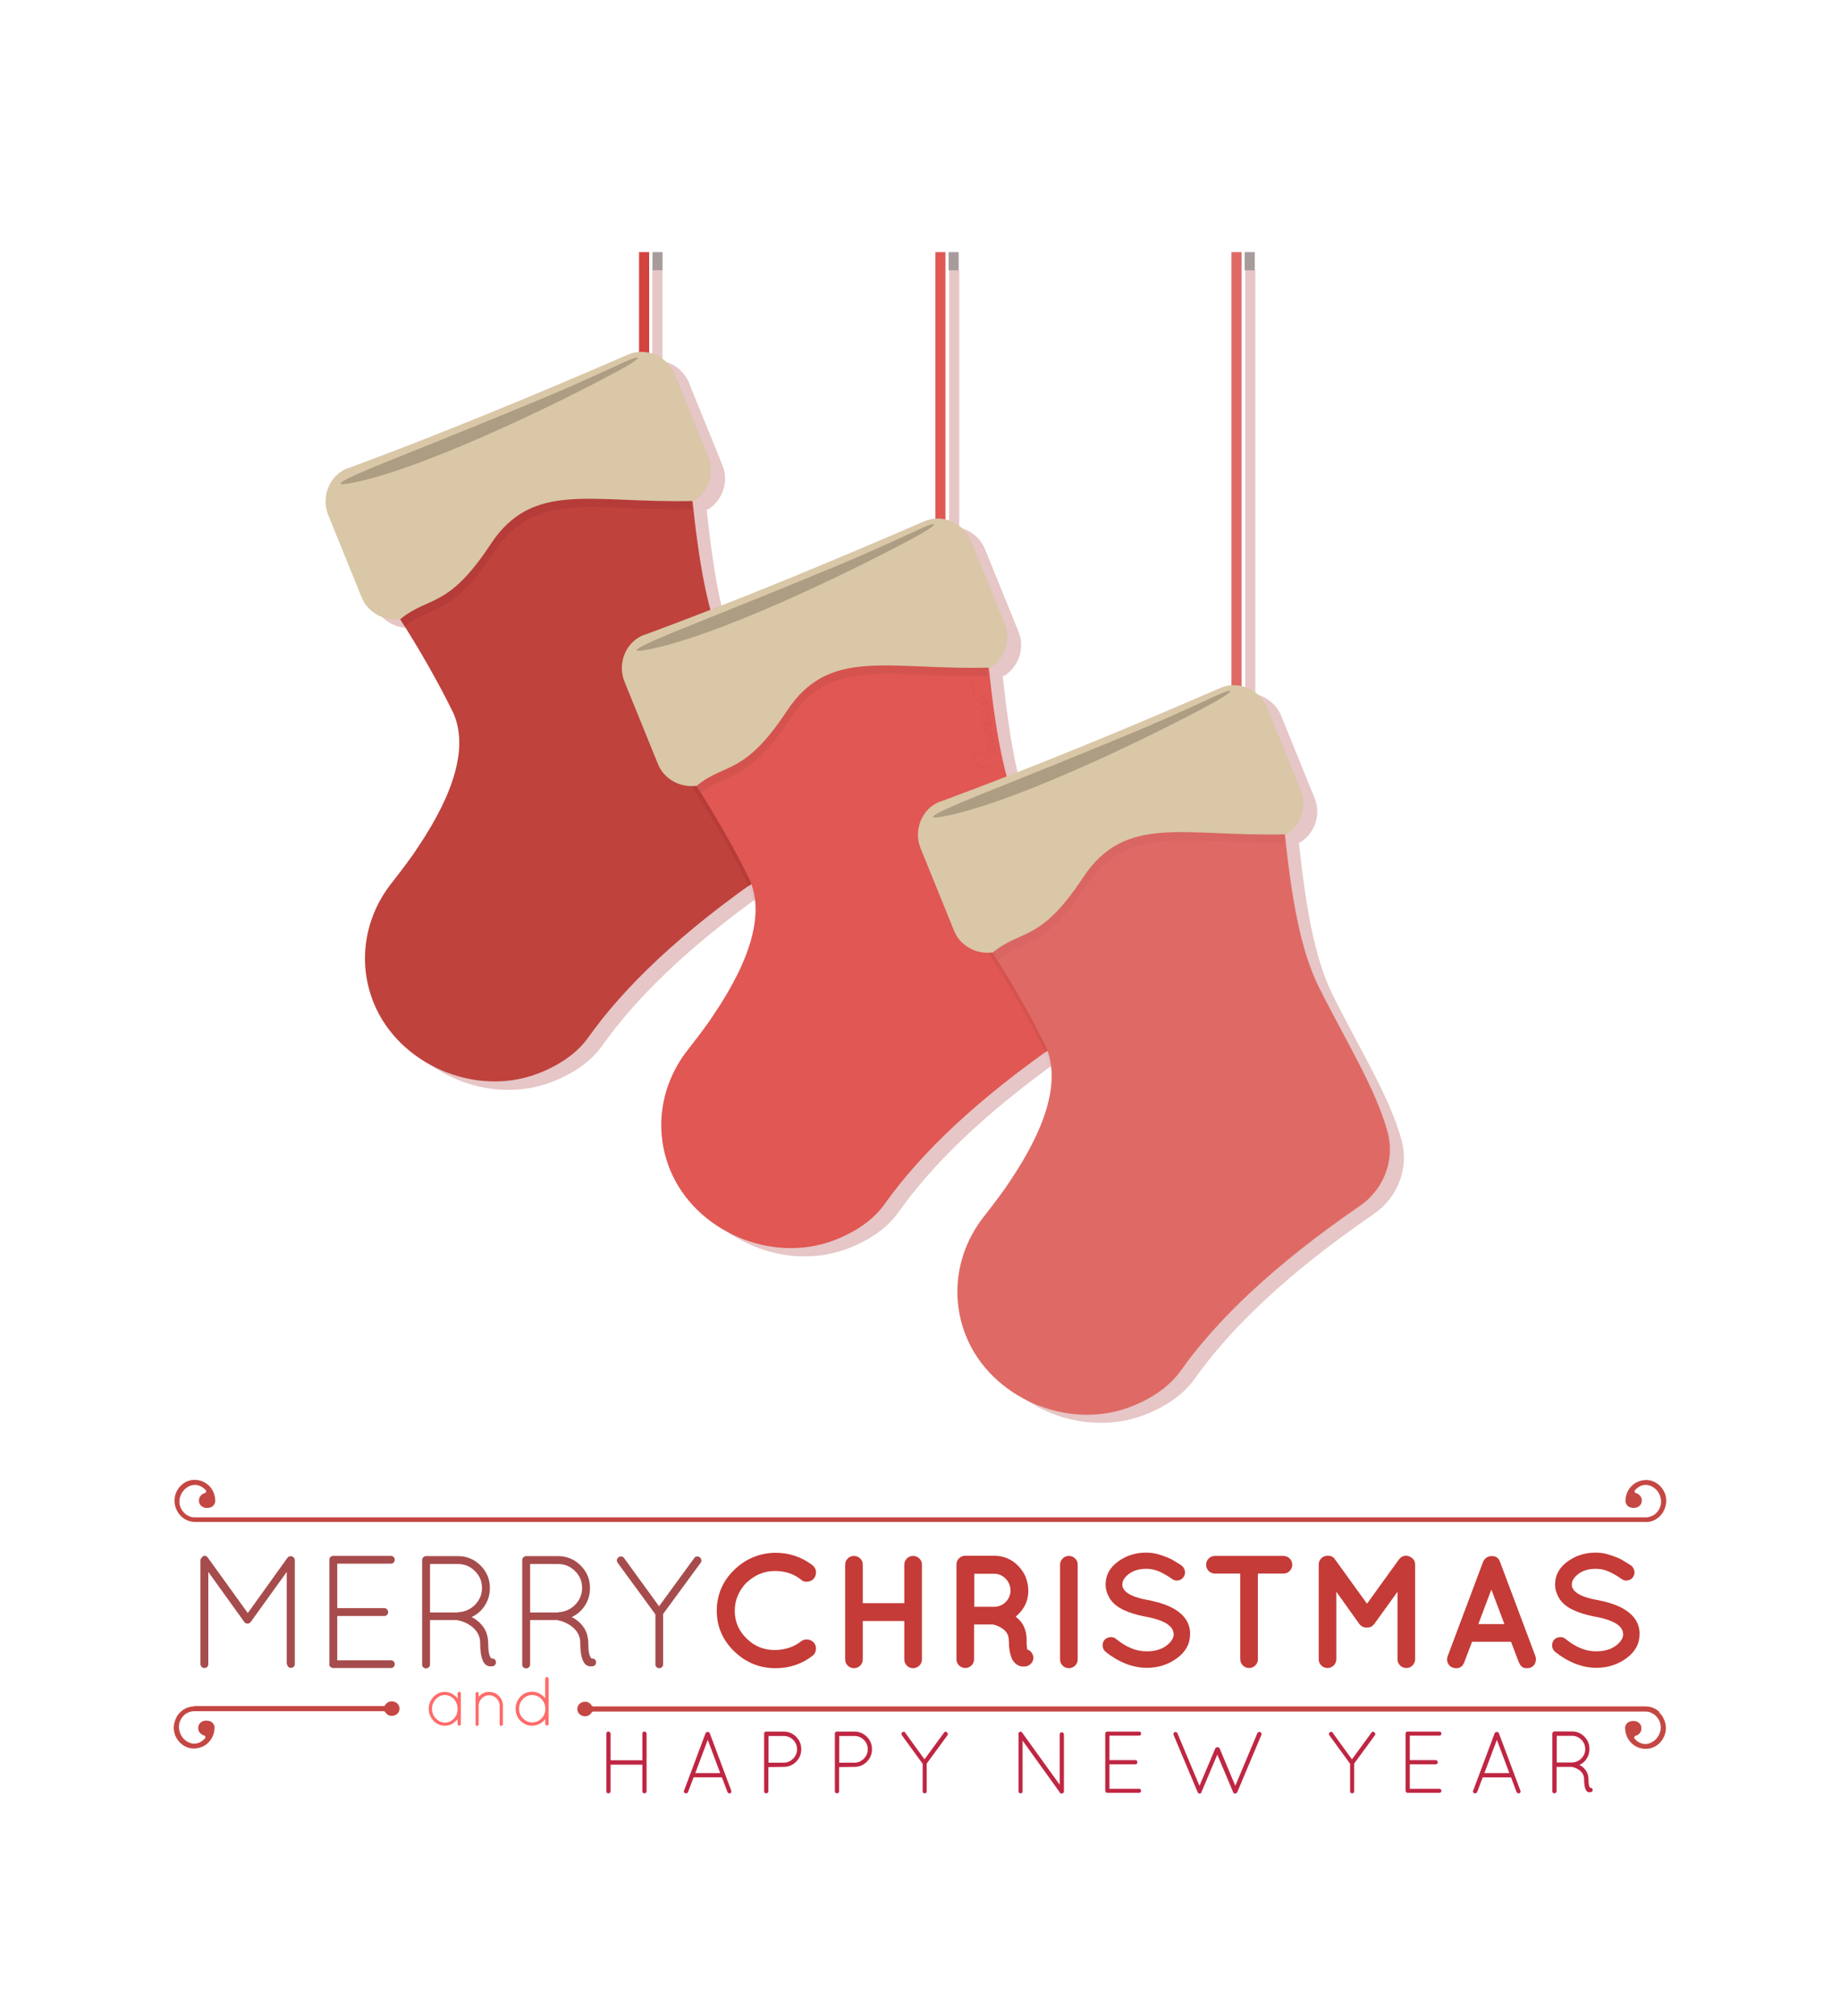
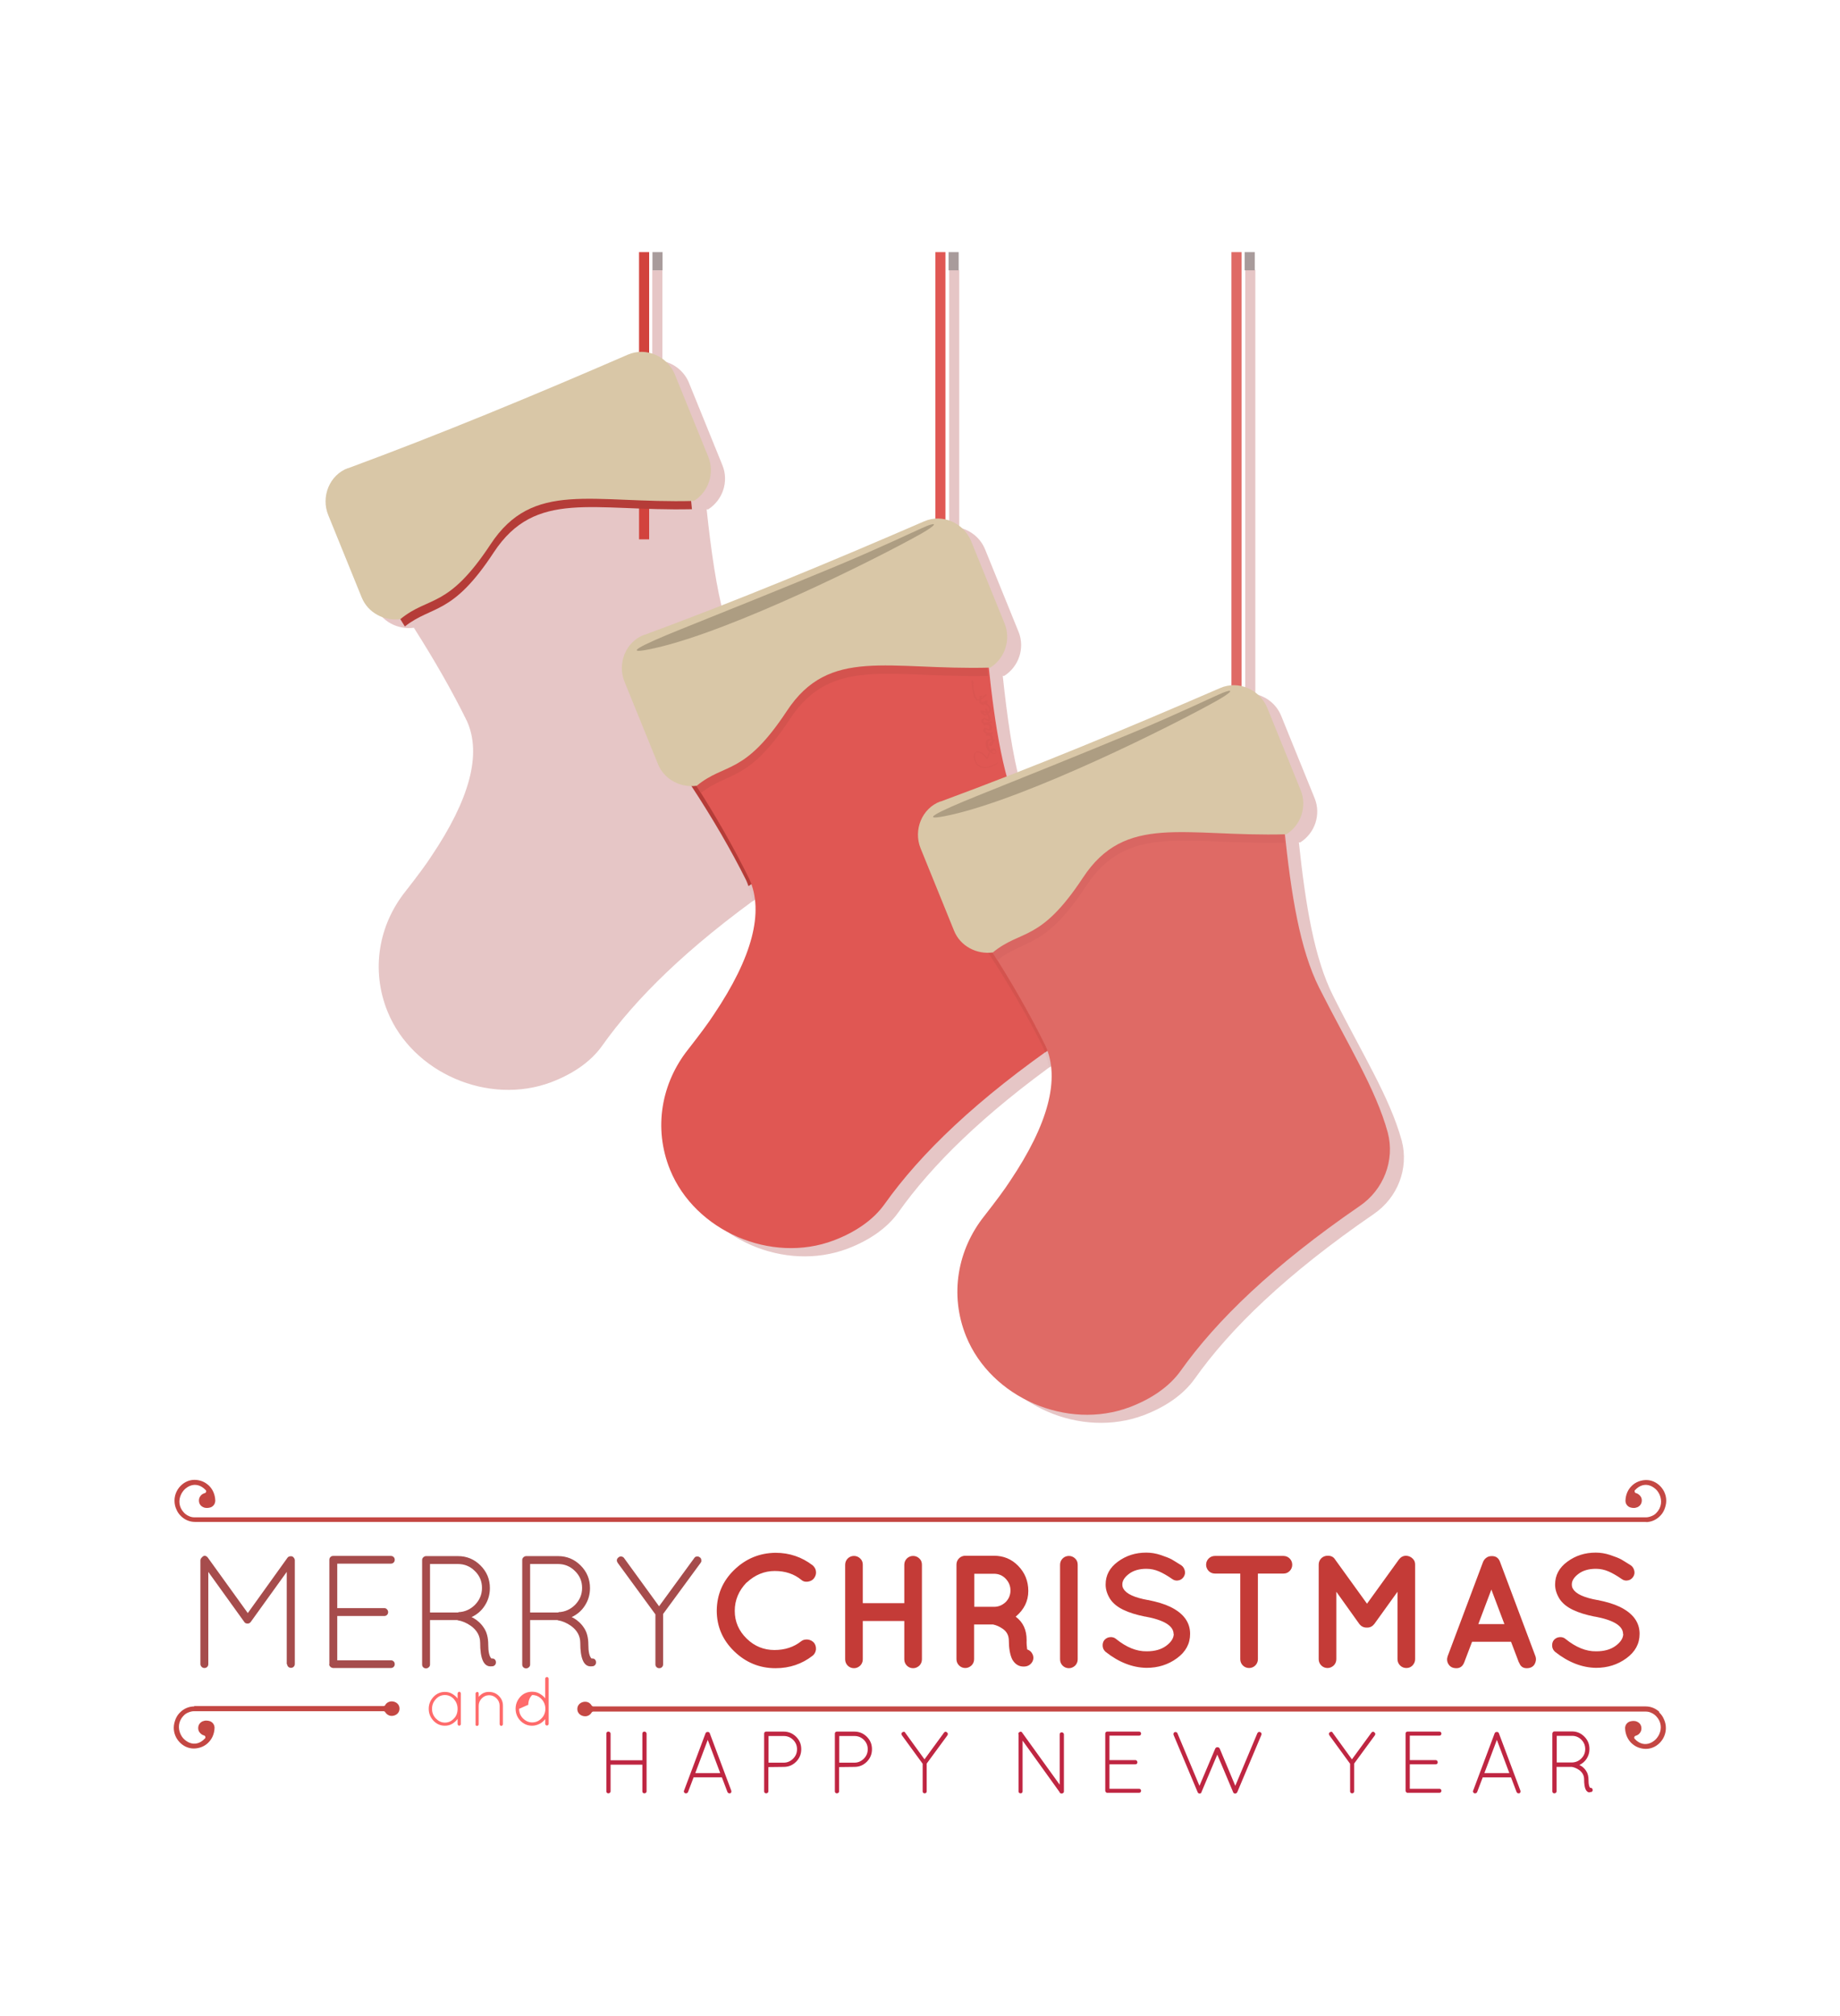
<svg xmlns="http://www.w3.org/2000/svg" width="10017" height="10969" clip-rule="evenodd">
  <defs>
    <style type="text/css">.fil15 {fill:#A89B9B}
    .fil9 {fill:#AD9D82}
    .fil2 {fill:#B3ADAD}
    .fil7 {fill:#B53C38}
    .fil6 {fill:#BF423D}
    .fil3 {fill:#CCCCCC}
    .fil5 {fill:#D2433D}
    .fil12 {fill:#D4534E}
    .fil14 {fill:#D96662}
    .fil8 {fill:#D9C7A7}
    .fil21 {fill:#DB5551}
    .fil13 {fill:#DF6A65}
    .fil10 {fill:#E05753}
    .fil11 {fill:#E3C1C1}
    .fil4 {fill:#E6C6C6}
    .fil1 {fill:#FFE5E5}
    .fil0 {fill:white}
    .fil20 {fill:#A64C4C;fill-rule:nonzero}
    .fil19 {fill:#BF2642;fill-rule:nonzero}
    .fil17 {fill:#C43B37;fill-rule:nonzero}
    .fil16 {fill:#C44743;fill-rule:nonzero}
    .fil18 {fill:#FF6B6B;fill-rule:nonzero}</style>
  </defs>
  <g>
    <title>Layer 1</title>
    <path fill="black" id="svg_5" d="m3606,1965l0,-494l-55,0l0,490c-20,1 -41,6 -60,15c-512,222 -1019,432 -1523,618c-101,37 -149,156 -108,256l182,448c34,84 124,130 211,118c114,179 211,349 289,508c81,179 16,424 -194,736c-29,45 -76,108 -140,190c-145,181 -191,426 -98,655c135,333 549,513 891,384c113,-43 213,-108 277,-198c182,-257 463,-534 887,-836c64,176 -4,413 -204,711c-29,45 -76,108 -140,190c-145,181 -191,426 -98,655c135,333 549,513 891,384c113,-43 213,-108 277,-198c182,-257 463,-534 887,-836c64,176 -4,413 -204,711c-29,45 -76,108 -140,190c-145,181 -191,426 -98,655c135,333 549,513 891,384c113,-43 213,-108 277,-198c194,-274 501,-571 974,-896c131,-89 193,-249 153,-400c-65,-237 -218,-477 -373,-787c-103,-205 -150,-491 -187,-836l8,0c79,-50 114,-151 78,-240l-182,-448c-25,-62 -79,-105 -141,-119l0,-2308l-55,0l0,2304c-20,1 -41,6 -60,15c-390,169 -778,331 -1163,481c-45,-168 -73,-367 -97,-591l8,0c79,-50 114,-151 78,-240l-182,-448c-25,-62 -79,-105 -141,-119l0,-1401l-55,0l0,1397c-20,1 -41,6 -60,15c-390,169 -778,331 -1163,481c-45,-168 -73,-367 -97,-591l8,0c79,-50 114,-151 78,-240l-182,-448c-25,-62 -79,-105 -141,-119l-4,0z" class="fil4" />
    <polygon id="svg_6" class="fil5" points="3534 2935 3534 1372 3479 1372 3479 2935" />
-     <path fill="black" id="svg_7" d="m2164,3345c158,-129 262,-57 495,-410s551,-222 1108,-237c37,357 84,653 190,864c156,309 308,550 373,787c40,151 -23,312 -153,400c-473,325 -780,623 -974,896c-64,90 -164,155 -277,198c-341,129 -755,-51 -891,-384c-93,-229 -46,-474 98,-655c64,-82 111,-145 140,-190c210,-312 274,-558 194,-736c-82,-167 -183,-345 -304,-533l1,0z" class="fil6" />
    <path fill="black" id="svg_8" d="m2164,3344c156,-128 264,-61 495,-411s547,-220 1100,-235c3,25 6,49 8,73c-540,12 -852,-110 -1079,235c-226,345 -333,285 -484,403c-14,-22 -27,-44 -41,-66l1,1z" class="fil7" />
    <path transform="matrix(1,0,0,1,0,0) " fill="black" id="svg_9" d="m1895,2548c504,-186 1011,-396 1523,-618c99,-43 215,8 256,108l182,448c36,89 1,191 -78,240c-557,15 -876,-116 -1108,237c-233,353 -334,278 -490,406c-88,12 -177,-34 -211,-118l-182,-448c-41,-100 7,-219 108,-256l0,1z" class="fil8" />
-     <path id="svg_10" d="m3429,1957c66,-26 56,-7 -24,39c-243,137 -1028,529 -1452,624c-192,43 -82,-13 147,-105c227,-91 566,-227 842,-342c252,-105 452,-202 488,-216l-1,0z" class="fil9" />
    <polygon fill="black" id="svg_11" class="fil10" points="5147 3842 5147 1372 5092 1372 5092 3842" />
    <path id="svg_12" d="m4213,3921c75,141 138,270 174,399c40,148 -23,305 -153,392c-55,37 -108,74 -159,111c-4,-11 -8,-22 -13,-33c-82,-164 -183,-338 -304,-522c149,-119 250,-63 456,-346l-1,-1z" class="fil7" />
    <path id="svg_13" d="m4102,4804c-7,5 -16,11 -27,19c8,24 16,50 23,81c11,-8 19,-14 25,-18c12,-58 5,-85 -22,-82l1,0z" class="fil11" />
    <path id="svg_14" d="m3777,4252c158,-129 262,-57 495,-410s551,-222 1108,-237c37,357 84,653 190,864c156,309 308,550 373,787c40,151 -23,312 -153,400c-473,325 -780,623 -974,896c-64,90 -164,155 -277,198c-341,129 -755,-51 -891,-384c-93,-229 -46,-474 98,-655c64,-82 111,-145 140,-190c210,-312 274,-558 194,-736c-82,-167 -183,-345 -304,-533l1,0z" class="fil10" />
    <path id="svg_15" d="m3776,4250c156,-128 265,-60 495,-410c231,-350 547,-220 1100,-235c3,25 6,49 8,73c-540,12 -852,-110 -1079,235c-226,345 -334,284 -484,402c-14,-22 -27,-44 -41,-66l1,1z" class="fil12" />
    <path fill="black" id="svg_16" d="m3508,3455c504,-186 1011,-396 1523,-618c99,-43 215,8 256,108l182,448c36,89 1,191 -78,240c-557,15 -876,-116 -1108,237c-233,353 -334,278 -490,406c-88,12 -177,-34 -211,-118l-182,-448c-41,-100 7,-219 108,-256l0,1z" class="fil8" />
    <path id="svg_17" d="m5041,2864c66,-26 56,-7 -24,39c-243,137 -1028,529 -1452,624c-192,43 -82,-13 147,-105c227,-91 566,-227 842,-342c252,-105 452,-202 488,-216l-1,0z" class="fil9" />
    <polygon id="svg_18" class="fil13" points="6759 4749 6759 1372 6704 1372 6704 4749" />
    <path id="svg_19" d="m5828,4827c75,141 138,270 174,399c40,148 -23,305 -153,392c-55,37 -108,74 -159,111c-4,-11 -8,-22 -13,-33c-82,-164 -183,-338 -304,-522c149,-119 250,-63 456,-346l-1,-1z" class="fil12" />
    <path id="svg_20" d="m5716,5709c-7,5 -16,11 -27,19c8,24 16,50 23,81c11,-8 19,-14 25,-18c12,-58 5,-85 -22,-82l1,0z" class="fil11" />
    <path fill="black" id="svg_21" d="m5389,5159c158,-129 262,-57 495,-410s551,-222 1108,-237c37,357 84,653 190,864c156,309 308,550 373,787c40,151 -23,312 -153,400c-473,325 -780,623 -974,896c-64,90 -164,155 -277,198c-341,129 -755,-51 -891,-384c-93,-229 -46,-474 98,-655c64,-82 111,-145 140,-190c210,-312 274,-558 194,-736c-82,-167 -183,-345 -304,-533l1,0z" class="fil13" />
    <path id="svg_22" d="m5390,5159c156,-128 263,-61 494,-411s547,-220 1100,-235c3,25 6,49 8,73c-540,12 -852,-110 -1079,235c-226,345 -332,286 -483,404c-14,-22 -27,-44 -41,-66l1,0z" class="fil14" />
    <path id="svg_23" d="m5120,4362c504,-186 1011,-396 1523,-618c99,-43 215,8 256,108l182,448c36,89 1,191 -78,240c-557,15 -876,-116 -1108,237c-233,353 -334,278 -490,406c-88,12 -177,-34 -211,-118l-182,-448c-41,-100 7,-219 108,-256l0,1z" class="fil8" />
    <path id="svg_24" d="m6654,3771c66,-26 56,-7 -24,39c-243,137 -1028,529 -1452,624c-192,43 -82,-13 147,-105c227,-91 566,-227 842,-342c252,-105 452,-202 488,-216l-1,0z" class="fil9" />
    <path id="svg_25" d="m6776,1471l55,0l0,-99l-55,0l0,99zm-1612,0l55,0l0,-99l-55,0l0,99zm-1612,0l55,0l0,-99l-55,0l0,99z" class="fil15" />
    <g id="_858487552">
      <path id="svg_26" d="m8959,8283c30,0 56,-12 75,-30c12,-11 21,-24 27,-39s10,-31 10,-47c0,-28 -10,-56 -32,-79s-50,-34 -77,-34c-14,0 -29,3 -42,8s-26,13 -36,23c-21,20 -34,48 -35,82l0,1c1,18 12,30 26,35c6,2 13,3 20,3s13,-2 19,-4c13,-6 24,-18 24,-37c0,-10 -3,-18 -9,-25s-14,-13 -23,-15c-5,-1 -8,-7 -7,-12c0,-2 1,-3 2,-4c27,-29 57,-34 83,-24c11,4 21,11 30,19s16,19 21,30c13,30 12,68 -17,98c-7,8 -16,14 -26,18s-20,7 -31,7l-2913,0l-173,0l-1747,0l-211,0l-2858,0c-11,0 -21,-2 -31,-7c-10,-4 -19,-11 -26,-18c-29,-30 -31,-68 -17,-98c5,-11 12,-21 21,-30c9,-8 19,-15 30,-19c26,-10 57,-5 84,24c4,4 3,10 -1,14c-1,1 -3,2 -4,2c-10,3 -18,8 -23,15c-6,7 -9,16 -9,25c0,19 10,31 24,37c6,3 13,4 19,4c7,0 13,-1 20,-3c14,-5 25,-17 26,-36l0,-1c-1,-34 -15,-63 -35,-82c-11,-10 -23,-18 -36,-23s-28,-8 -42,-8c-27,0 -55,11 -77,34s-32,52 -32,79c0,16 3,32 10,47c6,15 15,28 27,39c19,18 45,30 75,30l2858,0l211,0l1747,0l173,0l2913,0l-5,1zm-7901,1003c-30,0 -56,12 -75,30c-12,11 -21,24 -27,39s-10,31 -10,47c0,28 10,56 32,79s50,34 77,34c14,0 29,-3 42,-8s26,-13 36,-23c21,-20 34,-48 35,-82l0,-1c-1,-18 -12,-30 -26,-35c-6,-2 -13,-3 -20,-3s-13,2 -19,4c-13,6 -24,18 -24,37c0,10 3,18 9,25s14,13 23,15c5,1 8,7 7,12c0,2 -1,3 -2,4c-27,29 -57,34 -83,24c-11,-4 -21,-11 -30,-19s-16,-19 -21,-30c-13,-30 -12,-68 17,-98c7,-8 16,-14 26,-18s20,-7 31,-7l1032,0c4,0 7,2 9,5c6,10 15,16 24,19c8,2 16,2 23,0c8,-2 15,-6 20,-11c7,-7 11,-16 11,-27s-4,-20 -11,-27c-5,-5 -12,-9 -20,-11s-16,-2 -23,0c-10,3 -19,9 -24,19c-2,3 -5,5 -9,5l-1032,0l2,2zm7976,30c-19,-18 -45,-30 -75,-30l-5729,0c-3,0 -7,-2 -9,-5c-6,-10 -15,-17 -24,-19c-8,-2 -16,-2 -23,0c-8,2 -15,6 -20,11c-7,7 -11,16 -11,27s4,20 11,27c5,5 12,9 20,11s16,2 23,0c10,-3 18,-9 24,-19c2,-3 5,-5 9,-5l5729,0c11,0 21,2 31,7c10,4 19,11 26,18c29,30 31,68 17,98c-5,11 -12,21 -21,30c-9,8 -19,15 -30,19c-26,10 -57,5 -83,-24c-1,-1 -2,-3 -2,-4c-1,-5 2,-11 7,-12c10,-3 18,-8 23,-15c6,-7 9,-16 9,-25c0,-19 -10,-31 -24,-37c-6,-3 -13,-4 -19,-4c-7,0 -13,1 -20,3c-14,5 -25,17 -26,35l0,1c1,34 15,63 35,82c11,10 23,18 36,23s28,8 42,8c27,0 55,-11 77,-34s32,-52 32,-79c0,-16 -3,-32 -10,-47c-6,-15 -15,-28 -27,-39l2,-2z" class="fil16" />
      <path id="svg_27" d="m4064,8612c-42,44 -64,95 -64,154s22,109 65,151s94,62 151,62s106,-16 146,-48c10,-8 22,-10 36,-9c14,2 25,8 34,18c8,11 11,23 10,37c-2,14 -8,25 -18,33c-58,45 -125,68 -202,68c-87,0 -162,-31 -225,-92s-95,-135 -95,-222c1,-86 32,-160 95,-221s138,-92 225,-93c76,0 143,23 202,68c10,9 17,20 18,33c2,13 -2,26 -10,37s-20,17 -34,19s-26,-1 -36,-10c-39,-32 -87,-48 -144,-48s-108,21 -153,63l-1,0zm619,452c-10,9 -21,14 -34,14s-25,-5 -34,-14s-14,-21 -14,-34l0,-515c0,-13 5,-25 14,-34s21,-14 34,-14s25,5 34,14c10,9 14,21 14,34l0,209l226,0l0,-209c0,-13 5,-25 14,-34s21,-14 34,-14s25,5 34,14c10,9 14,21 14,34l0,515c0,13 -5,25 -14,34c-10,9 -21,14 -34,14s-25,-5 -34,-14s-14,-21 -14,-34l0,-209l-226,0l0,209c0,13 -5,25 -14,34zm847,-266c40,30 59,72 59,127c-1,19 1,36 3,51c15,5 25,15 31,30c5,15 3,30 -7,43s-24,20 -43,20l-1,0c-26,0 -47,-13 -62,-40c-12,-26 -18,-61 -18,-105c-1,-27 -13,-48 -37,-63c-15,-10 -31,-17 -49,-21l-103,0l0,189c0,13 -5,25 -14,34c-10,9 -21,14 -34,14s-25,-5 -34,-14s-14,-21 -14,-34l0,-515c0,-13 5,-25 14,-34s21,-14 34,-14l156,0c52,0 96,18 132,55s55,82 55,137s-23,101 -68,139l0,1zm-119,-54c25,0 46,-9 64,-26c17,-17 26,-39 26,-63c0,-25 -9,-46 -26,-64s-39,-27 -64,-27l-107,0l0,180l107,0zm360,-229c0,-13 5,-25 14,-34s21,-14 34,-14s25,5 34,14c10,9 14,21 14,34l0,515c0,13 -5,25 -14,34c-10,9 -21,14 -34,14s-25,-5 -34,-14s-14,-21 -14,-34l0,-515zm618,377c0,-44 -51,-76 -154,-95l-2,0c-45,-9 -85,-21 -118,-37s-57,-36 -73,-61c-15,-25 -23,-50 -23,-76c0,-51 22,-92 67,-125s96,-49 154,-49c26,0 52,4 79,13s47,17 60,24c13,8 30,18 52,32c10,7 16,17 19,29s1,23 -6,34c-7,10 -16,17 -28,19c-12,3 -24,0 -34,-7c-27,-19 -52,-33 -73,-42s-44,-14 -68,-14c-38,0 -70,9 -94,27s-37,37 -37,58c0,10 2,18 7,25c16,27 60,47 132,60l2,0c49,10 89,22 120,37c72,35 108,84 108,147c0,54 -24,98 -72,133s-103,52 -165,52c-76,-1 -151,-30 -223,-87c-9,-8 -15,-18 -16,-31s2,-24 9,-33c8,-9 18,-15 31,-16s24,2 33,10c56,45 111,68 167,67c44,0 79,-10 106,-30s41,-42 41,-65l-1,1zm632,-411c9,9 14,21 14,34s-5,25 -14,34c-10,10 -21,14 -34,14l-139,0l0,466c0,13 -5,25 -14,34s-21,14 -34,14s-25,-5 -34,-14s-14,-21 -14,-34l0,-466l-138,0c-13,0 -25,-5 -34,-14c-9,-10 -14,-21 -14,-34s5,-25 14,-34s21,-14 34,-14l373,0c13,0 25,5 34,14zm421,376l-2,0c-17,0 -30,-7 -40,-20l-125,-175l0,367c0,13 -5,25 -14,34c-10,9 -21,14 -34,14s-25,-5 -34,-14s-14,-21 -14,-34l0,-515c0,-13 5,-25 14,-34s21,-14 34,-14l3,0c17,0 30,7 38,20l174,241l174,-241c10,-13 23,-20 39,-20l1,0c13,1 25,6 34,15c10,9 14,20 14,33l0,515c0,13 -5,24 -14,34c-10,10 -21,14 -34,14s-25,-5 -34,-14s-14,-21 -14,-34l0,-367l-126,175c-10,13 -23,20 -39,20l-1,0zm827,190l-43,-113l-212,0l-43,113c-8,20 -22,31 -42,31s-34,-7 -43,-21s-10,-29 -5,-44l193,-514c4,-9 10,-17 19,-23c8,-6 18,-8 27,-8c22,-1 38,9 46,31l193,514c5,15 3,30 -5,44c-9,14 -23,21 -43,21s-34,-10 -41,-31l-1,0zm-220,-209l141,0l-71,-188l-71,188l1,0zm787,54c0,-44 -51,-76 -154,-95l-2,0c-45,-9 -85,-21 -118,-37s-57,-36 -73,-61c-15,-25 -23,-50 -23,-76c0,-51 22,-92 67,-125s96,-49 154,-49c26,0 52,4 79,13s47,17 60,24c13,8 30,18 52,32c10,7 16,17 19,29s1,23 -6,34c-7,10 -16,17 -28,19c-12,3 -24,0 -34,-7c-27,-19 -52,-33 -73,-42s-44,-14 -68,-14c-38,0 -70,9 -94,27s-37,37 -37,58c0,10 2,18 7,25c16,27 60,47 132,60l2,0c49,10 89,22 120,37c72,35 108,84 108,147c0,54 -24,98 -72,133s-103,52 -165,52c-76,-1 -151,-30 -223,-87c-9,-8 -15,-18 -16,-31s2,-24 9,-33c8,-9 18,-15 31,-16s24,2 33,10c56,45 111,68 167,67c44,0 79,-10 106,-30s41,-42 41,-65l-1,1z" class="fil17" />
-       <path id="svg_28" d="m2494,9209c2,-2 4,-3 6,-3c3,0 5,1 6,3c2,2 3,4 3,6l0,167c0,3 -1,5 -3,6c-2,2 -4,3 -6,3c-3,0 -5,-1 -6,-3c-2,-2 -3,-4 -3,-6l0,-28c-8,11 -18,20 -30,27s-25,10 -39,10c-24,0 -45,-9 -62,-27s-26,-40 -26,-65s9,-47 26,-65s38,-27 62,-27c14,0 27,3 39,10s22,15 30,26l0,-27c0,-3 1,-5 3,-6l0,-1zm-142,90c0,21 7,38 21,53c14,14 30,22 49,22s35,-7 49,-22c14,-14 20,-32 20,-53s-7,-38 -20,-53c-14,-15 -30,-22 -49,-22s-35,7 -49,22s-21,32 -21,53zm254,85c-1,5 -4,8 -9,8l-2,0c-3,-1 -5,-2 -6,-5l0,-1l0,-1l0,-169c0,-3 1,-5 3,-6c2,-2 4,-3 6,-3c3,0 5,1 6,3c2,2 2,4 2,6l0,18c15,-18 33,-27 55,-27s40,7 55,22s22,32 22,53l0,101c0,3 -1,5 -3,6c-2,2 -4,3 -6,3c-3,0 -5,-1 -6,-3c-2,-2 -3,-4 -3,-6l0,-101c0,-16 -6,-29 -17,-40s-25,-17 -40,-17c-16,0 -29,6 -40,17s-17,25 -17,40l0,102zm362,-2l0,-27c-8,11 -19,20 -31,26s-26,10 -40,10c-25,0 -46,-9 -64,-27c-17,-18 -26,-40 -26,-65c0,-26 9,-47 26,-66c17,-18 39,-27 64,-27c14,0 28,3 40,10s23,15 31,26l0,-107c0,-3 1,-5 3,-6c2,-2 4,-3 7,-3s5,1 6,3c2,2 3,4 3,6l0,246c0,3 -1,5 -3,6c-2,2 -4,3 -6,3c-3,0 -5,-1 -7,-3s-3,-4 -3,-6l0,1zm-142,-83c0,21 7,38 21,52s31,22 50,22s36,-7 50,-21s21,-30 22,-50l0,-6c-1,-20 -8,-37 -22,-51s-30,-21 -50,-21c-19,0 -36,7 -50,22c-14,14 -21,32 -21,53z" class="fil18" />
+       <path id="svg_28" d="m2494,9209c2,-2 4,-3 6,-3c3,0 5,1 6,3c2,2 3,4 3,6l0,167c0,3 -1,5 -3,6c-2,2 -4,3 -6,3c-3,0 -5,-1 -6,-3c-2,-2 -3,-4 -3,-6l0,-28c-8,11 -18,20 -30,27s-25,10 -39,10c-24,0 -45,-9 -62,-27s-26,-40 -26,-65s9,-47 26,-65s38,-27 62,-27c14,0 27,3 39,10s22,15 30,26l0,-27c0,-3 1,-5 3,-6l0,-1zm-142,90c0,21 7,38 21,53c14,14 30,22 49,22s35,-7 49,-22c14,-14 20,-32 20,-53s-7,-38 -20,-53c-14,-15 -30,-22 -49,-22s-35,7 -49,22s-21,32 -21,53zm254,85c-1,5 -4,8 -9,8l-2,0c-3,-1 -5,-2 -6,-5l0,-1l0,-1l0,-169c0,-3 1,-5 3,-6c2,-2 4,-3 6,-3c3,0 5,1 6,3c2,2 2,4 2,6l0,18c15,-18 33,-27 55,-27s40,7 55,22s22,32 22,53l0,101c0,3 -1,5 -3,6c-2,2 -4,3 -6,3c-3,0 -5,-1 -6,-3c-2,-2 -3,-4 -3,-6l0,-101c0,-16 -6,-29 -17,-40s-25,-17 -40,-17c-16,0 -29,6 -40,17s-17,25 -17,40l0,102zm362,-2l0,-27c-8,11 -19,20 -31,26s-26,10 -40,10c-25,0 -46,-9 -64,-27c-17,-18 -26,-40 -26,-65c0,-26 9,-47 26,-66c17,-18 39,-27 64,-27c14,0 28,3 40,10s23,15 31,26l0,-107c0,-3 1,-5 3,-6c2,-2 4,-3 7,-3s5,1 6,3c2,2 3,4 3,6l0,246c0,3 -1,5 -3,6c-2,2 -4,3 -6,3c-3,0 -5,-1 -7,-3s-3,-4 -3,-6l0,1zm-142,-83c0,21 7,38 21,52s31,22 50,22s36,-7 50,-21s21,-30 22,-50l0,-6c-1,-20 -8,-37 -22,-51s-30,-21 -50,-21c-14,14 -21,32 -21,53z" class="fil18" />
      <path id="svg_29" d="m3497,9748l0,-145l-173,0l0,145c0,3 -1,6 -4,8c-2,2 -5,3 -8,3s-6,-1 -8,-3s-3,-5 -3,-8l0,-314c0,-3 1,-6 3,-8s5,-3 8,-3s6,1 8,3s4,5 4,8l0,145l173,0l0,-145c0,-3 1,-6 3,-8s5,-3 8,-3s6,1 8,3s4,5 4,8l0,314c0,3 -1,6 -4,8c-2,2 -5,3 -8,3s-6,-1 -8,-3s-3,-5 -3,-8zm478,11l-4,0c-5,0 -9,-3 -11,-8l-30,-79l-154,0l-30,79c-2,5 -6,8 -11,8l-4,0c-3,-1 -5,-3 -7,-6c-1,-3 -2,-6 0,-9l117,-312c2,-5 6,-7 12,-7s9,2 11,7l117,312c1,3 1,6 0,9s-3,5 -6,6zm-122,-291l-68,181l136,0l-68,-181zm307,280l0,-314c0,-3 1,-6 3,-8s5,-3 8,-3l95,0c26,0 49,9 68,28s28,41 28,68c0,26 -9,49 -28,68s-41,28 -68,28l-83,1l0,132c0,3 -1,6 -4,8c-2,2 -5,3 -8,3s-6,-1 -8,-3s-3,-5 -3,-8zm24,-156l83,0c20,0 37,-8 51,-22s21,-31 21,-51s-7,-37 -21,-51s-31,-21 -51,-21l-83,0l0,146l0,-1zm361,156l0,-314c0,-3 1,-6 3,-8s5,-3 8,-3l95,0c26,0 49,9 68,28s28,41 28,68c0,26 -9,49 -28,68s-41,28 -68,28l-83,1l0,132c0,3 -1,6 -4,8c-2,2 -5,3 -8,3s-6,-1 -8,-3s-3,-5 -3,-8zm24,-156l83,0c20,0 37,-8 51,-22s21,-31 21,-51s-7,-37 -21,-51s-31,-21 -51,-21l-83,0l0,146l0,-1zm454,156l0,-150l-113,-155c-4,-7 -3,-12 2,-16c3,-2 6,-3 9,-3s6,2 7,5l105,145l106,-145c2,-3 4,-4 7,-5c3,0 6,0 9,3c3,2 4,4 5,7c0,3 0,6 -2,9l-113,154l0,151c0,3 -1,6 -3,8s-5,3 -8,3s-6,-1 -8,-3s-3,-5 -3,-8zm746,5l-202,-281l0,276c0,3 -1,6 -3,8s-5,3 -8,3s-6,-1 -8,-3s-3,-5 -3,-8l0,-309c-2,-5 -1,-9 3,-12s7,-4 10,-3c3,0 6,2 7,5l204,283l0,-274c0,-3 1,-6 3,-8s5,-3 8,-3s6,1 8,3s4,5 4,8l0,311c0,3 -1,6 -4,8c-2,2 -5,3 -9,3s-6,-1 -9,-4l-2,-2l1,-1zm248,-5l0,-314c0,-3 1,-6 3,-8s5,-3 8,-3l173,0c3,0 6,1 8,3s3,5 3,8s-1,6 -3,8s-5,3 -8,3l-161,0l0,133l141,0c3,0 6,1 8,4c2,2 3,5 3,8s-1,6 -3,8s-5,3 -8,3l-141,0l0,133l161,0c3,0 6,1 8,3s3,5 3,8s-1,6 -3,8s-5,3 -8,3l-174,0c-3,0 -5,-2 -7,-4s-3,-5 -3,-8l0,4zm706,12c-4,0 -7,-2 -10,-7l0,-1l-86,-204l-86,204c0,2 -1,4 -3,6c-3,2 -6,2 -8,2c-3,0 -5,-1 -7,-3s-3,-4 -4,-7l-130,-309c-1,-3 -1,-6 0,-9s3,-5 6,-6s6,-1 9,0s5,3 6,6l120,286l86,-203c3,-5 6,-7 12,-7c5,0 9,2 12,7l85,203l120,-286c4,-7 9,-9 16,-6c3,1 5,3 6,6s1,6 0,9l-131,311c-2,4 -5,7 -10,8l-2,0l-1,0zm627,-12l0,-150l-113,-155c-4,-7 -3,-12 2,-16c3,-2 6,-3 9,-3s6,2 7,5l105,145l106,-145c2,-3 4,-4 7,-5c3,0 6,0 9,3c3,2 4,4 5,7c0,3 0,6 -2,9l-113,154l0,151c0,3 -1,6 -3,8s-5,3 -8,3s-6,-1 -8,-3s-3,-5 -3,-8zm302,0l0,-314c0,-3 1,-6 3,-8s5,-3 8,-3l173,0c3,0 6,1 8,3s3,5 3,8s-1,6 -3,8s-5,3 -8,3l-161,0l0,133l141,0c3,0 6,1 8,4c2,2 3,5 3,8s-1,6 -3,8s-5,3 -8,3l-141,0l0,133l161,0c3,0 6,1 8,3s3,5 3,8s-1,6 -3,8s-5,3 -8,3l-174,0c-3,0 -5,-2 -7,-4s-3,-5 -3,-8l0,4zm619,11l-4,0c-5,0 -9,-3 -11,-8l-30,-79l-154,0l-30,79c-2,5 -6,8 -11,8l-4,0c-3,-1 -5,-3 -7,-6c-1,-3 -2,-6 0,-9l117,-312c2,-5 6,-7 12,-7s9,2 11,7l117,312c1,3 1,6 0,9s-3,5 -6,6zm-122,-291l-68,181l136,0l-68,-181zm506,286c-21,0 -31,-24 -31,-71c0,-21 -9,-38 -27,-51c-13,-9 -27,-15 -40,-17l-1,0l-82,0l0,133c0,3 -1,6 -4,8c-2,2 -5,3 -8,3s-6,-1 -8,-3s-3,-5 -3,-8l0,-314c0,-3 1,-5 3,-8c2,-2 5,-4 7,-4l96,0c27,0 49,9 68,28s28,41 28,68c0,19 -5,36 -15,52s-24,27 -40,35l5,2c13,7 24,17 32,30c9,13 13,30 13,51c0,22 3,35 9,41c7,-1 11,2 13,8c2,8 -1,13 -8,15l-1,0l-5,0l-1,0l0,2zm-96,-163c20,-1 36,-8 50,-22s21,-31 21,-51s-7,-37 -21,-51s-31,-21 -51,-21l-83,0l0,145l85,0l-1,0z" class="fil19" />
      <path id="svg_30" d="m1561,9057l0,-503l-195,271c-4,6 -10,10 -17,10l-2,0c-8,0 -14,-3 -18,-10l-195,-271l0,502c0,6 -2,11 -6,15s-9,6 -15,6s-11,-2 -15,-6s-7,-9 -7,-15l0,-565c0,-7 4,-12 9,-17l2,-2c10,-10 22,-6 30,5l217,301l216,-301c3,-4 7,-7 14,-8c6,-1 12,0 16,3c7,6 10,13 10,18l0,565c0,6 -2,11 -6,15s-9,6 -15,6s-11,-2 -15,-6s-6,-9 -6,-15l-2,2zm232,0l0,-569c0,-6 2,-11 6,-15s9,-6 15,-6l314,0c6,0 11,2 15,6s6,9 6,15s-2,11 -6,15s-9,6 -15,6l-292,0l0,242l256,0c6,0 11,2 15,7c4,4 6,9 6,15s-2,11 -6,15s-9,6 -15,6l-256,0l0,241l292,0c6,0 11,2 15,6s6,9 6,15s-2,11 -6,15s-9,6 -15,6l-316,0c-5,-1 -10,-3 -14,-7s-6,-9 -6,-14l1,1zm877,11c-37,0 -56,-43 -56,-128c0,-37 -17,-68 -50,-92c-24,-17 -48,-27 -73,-31c-1,-1 -1,-1 -2,-1l-148,0l0,242c0,6 -2,11 -7,15c-4,4 -9,6 -15,6s-11,-2 -15,-6s-6,-9 -6,-15l0,-569c0,-5 2,-10 6,-14s8,-6 14,-7l175,0c48,0 89,17 123,51s51,75 51,123c0,34 -9,66 -27,94c-18,29 -43,50 -73,64l9,4c23,13 43,31 58,54c16,23 24,54 24,92c0,39 6,64 17,75c12,-1 20,3 24,14c3,14 -2,23 -14,28l-2,0l-9,1l-2,0l-2,0zm-175,-295c35,-1 66,-15 91,-40c25,-26 38,-56 38,-92s-13,-67 -39,-92c-26,-26 -57,-38 -93,-38l-151,0l0,264l154,0l0,-2zm720,295c-37,0 -56,-43 -56,-128c0,-37 -17,-68 -50,-92c-24,-17 -48,-27 -73,-31c-1,-1 -1,-1 -2,-1l-148,0l0,242c0,6 -2,11 -7,15c-4,4 -9,6 -15,6s-11,-2 -15,-6s-6,-9 -6,-15l0,-569c0,-5 2,-10 6,-14s8,-6 14,-7l175,0c48,0 89,17 123,51s51,75 51,123c0,34 -9,66 -27,94c-18,29 -43,50 -73,64l9,4c23,13 43,31 58,54c16,23 24,54 24,92c0,39 6,64 17,75c12,-1 20,3 24,14c3,14 -2,23 -14,28l-2,0l-9,1l-2,0l-2,0zm-175,-295c35,-1 66,-15 91,-40c25,-26 38,-56 38,-92s-13,-67 -39,-92c-26,-26 -57,-38 -93,-38l-151,0l0,264l154,0l0,-2zm528,284l0,-272l-205,-280c-8,-12 -6,-22 4,-30c5,-4 10,-6 16,-5s11,4 14,8l191,263l192,-263c3,-5 7,-7 14,-8c6,-1 11,1 16,5c5,3 7,7 8,14c1,6 0,11 -4,16l-204,278l0,274c0,6 -2,11 -6,15s-9,6 -15,6s-11,-2 -15,-6s-6,-9 -6,-15z" class="fil20" />
    </g>
    <path id="svg_31" d="m5413,4083c5,1 7,7 7,12c0,2 0,2 -1,3c-1,2 -1,2 -3,2s-6,-1 -7,-2c-1,0 -2,-1 -3,-1c-1,-1 -2,-1 -3,-2c-2,-1 -5,-2 -2,-5c1,-1 7,-8 11,-7l1,0zm-20,-33c0,-2 4,-6 5,-6c0,2 -3,7 -5,6zm-26,-227l-2,-1l3,-1c0,1 -1,2 -1,2zm-10,4c-1,1 -5,0 -6,-1c3,-1 4,0 6,1zm-3,49c1,0 4,1 6,1s14,4 11,8s-16,-6 -17,-9zm-9,-78c-1,-2 0,-2 0,-4s-1,-2 1,-4c1,0 7,1 8,1c-1,1 -7,6 -8,6l-1,1zm50,288c-6,-3 -13,-20 -14,-27c-1,-3 -1,-2 -1,-7c-1,-8 -1,-20 7,-23c2,-1 4,-1 7,-1c2,0 5,0 6,1c4,6 -10,8 -14,18c-1,3 -4,9 0,11s9,1 13,-1c5,-4 7,-9 9,-15c1,-2 0,-4 2,-6l4,-4c2,-2 3,-2 2,-6c0,-1 -3,-3 -5,-3c-3,-1 -4,-1 -4,-4c0,-2 -1,-4 -2,-7c-1,-5 -1,-3 -2,-6c-3,-6 -4,-5 -9,-8c3,-3 13,-3 10,-10c-1,-3 -5,-2 -8,-1c-4,1 -14,1 -18,0c-2,-1 -5,-2 -7,-3c-4,-2 -7,-10 -3,-14c3,-1 6,1 8,2c1,1 7,2 8,3c6,0 13,-1 15,-8c2,-8 2,-10 -1,-18c-2,-4 -4,-6 -8,-9c-1,-1 -3,-1 -4,-2c2,-2 17,-5 13,-11c-1,-1 -3,-2 -4,-2c-4,-1 -5,1 -7,2s-10,3 -13,3l-3,0c-1,0 -2,1 -3,1l-11,0c-6,-1 -6,-12 0,-15c2,-1 3,-1 5,0s2,2 4,2c1,1 0,0 4,2c5,2 8,5 14,4c1,0 3,-2 4,-3c7,-8 0,-25 -5,-33c-1,-1 -5,-6 -5,-7c3,-1 6,0 9,-3c3,-2 4,-3 6,-6c4,-5 2,-14 0,-19c-1,-4 -4,-9 -6,-12l-3,-3c-2,-2 -12,-10 -13,-11c0,-1 3,-2 3,-4c1,-2 2,-3 2,-6c0,-2 -1,-4 -3,-5c-4,-3 -14,3 -18,5c-2,1 -4,1 -7,2c-1,0 -6,0 -7,-1c0,0 -1,-7 -1,-8c0,-3 2,-3 4,-5c3,-2 8,-6 11,-8c3,-3 6,-7 10,-8c1,-1 4,-3 5,-4c2,-2 2,-4 0,-6c-1,-2 -5,-2 -7,-1c-4,2 -4,7 -12,7c-1,0 -3,1 -4,1l-4,0c-4,0 -11,-2 -13,3c-1,2 1,6 1,8c0,3 1,6 0,8c-2,1 -5,1 -7,1s-4,-2 -6,-4c-1,-1 -6,-10 -7,-12c-5,-13 -6,-17 -9,-31c-2,-8 -5,-27 -5,-35c0,-4 2,-3 2,-7c0,-3 -2,-5 -2,-8s0,-5 -3,-7c-2,-1 -6,-1 -7,1c-2,3 -1,4 0,7l5,40c0,2 1,3 1,4c0,4 2,13 3,17c2,9 5,22 10,29c1,1 1,2 2,3c2,3 4,5 7,7c8,4 14,1 15,2s1,6 1,7c-1,2 -2,4 -1,6c0,1 4,2 5,3c2,1 2,3 4,4c3,3 8,4 12,3c1,0 6,-1 8,-1c2,-1 4,-2 6,-1c7,4 13,10 16,17c2,3 4,10 4,13c0,4 1,3 -2,6c-1,2 -4,3 -6,2s-3,-7 -4,-9s-1,-3 -2,-5c-1,-1 -3,-2 -4,-2c-3,0 -5,4 -5,7c0,2 3,9 3,10c-1,0 -8,-2 -10,-3s-14,-3 -16,-2c-4,2 -5,5 -2,8c0,1 2,3 3,4c6,6 6,8 14,12c4,2 6,2 10,3c4,0 7,-4 9,-5c1,1 3,4 3,5c1,2 1,4 2,6s3,12 2,14c-8,3 -19,-16 -33,-2c-4,4 -7,11 -5,16c1,2 2,7 4,8c2,2 8,0 9,2c-1,2 -4,3 -2,7c3,5 14,-5 25,0c4,2 8,8 8,13c0,7 -3,11 -10,8c-4,-2 -11,-5 -16,-4c-2,1 -5,3 -6,4c-2,2 -2,5 -3,7c-1,9 5,15 13,18c1,1 7,2 8,3c-1,1 -9,4 -6,8c2,4 8,2 12,2s8,0 11,4c1,1 5,10 4,12c-3,1 -11,-1 -17,3c-4,3 -7,6 -9,11c-5,13 1,36 9,48c1,2 3,4 4,6c4,5 7,5 1,12c-2,2 -7,20 -9,20c-1,0 -6,-6 -6,-7l-7,-7c-5,-4 -10,-8 -16,-11c-12,-6 -29,-10 -38,3c-8,12 -5,32 0,44c18,47 71,43 109,23c4,-2 14,-7 16,-11c2,-3 2,-7 -2,-5c-2,1 -3,3 -8,6c-23,14 -58,25 -84,13c-12,-5 -21,-16 -25,-29c-3,-11 -9,-34 2,-42c10,-7 29,3 37,10c5,4 9,9 13,14c2,2 4,6 6,7c4,2 7,1 9,-3c1,-2 4,-12 5,-14c1,-3 4,-11 6,-14c1,-2 2,-1 4,0c5,3 8,4 13,6c3,1 8,0 11,-1c2,-1 5,-6 5,-8c1,-2 -1,-10 -2,-12c-2,-7 -8,-11 -16,-10s-14,10 -16,11l6,3z" class="fil21" />
  </g>
</svg>